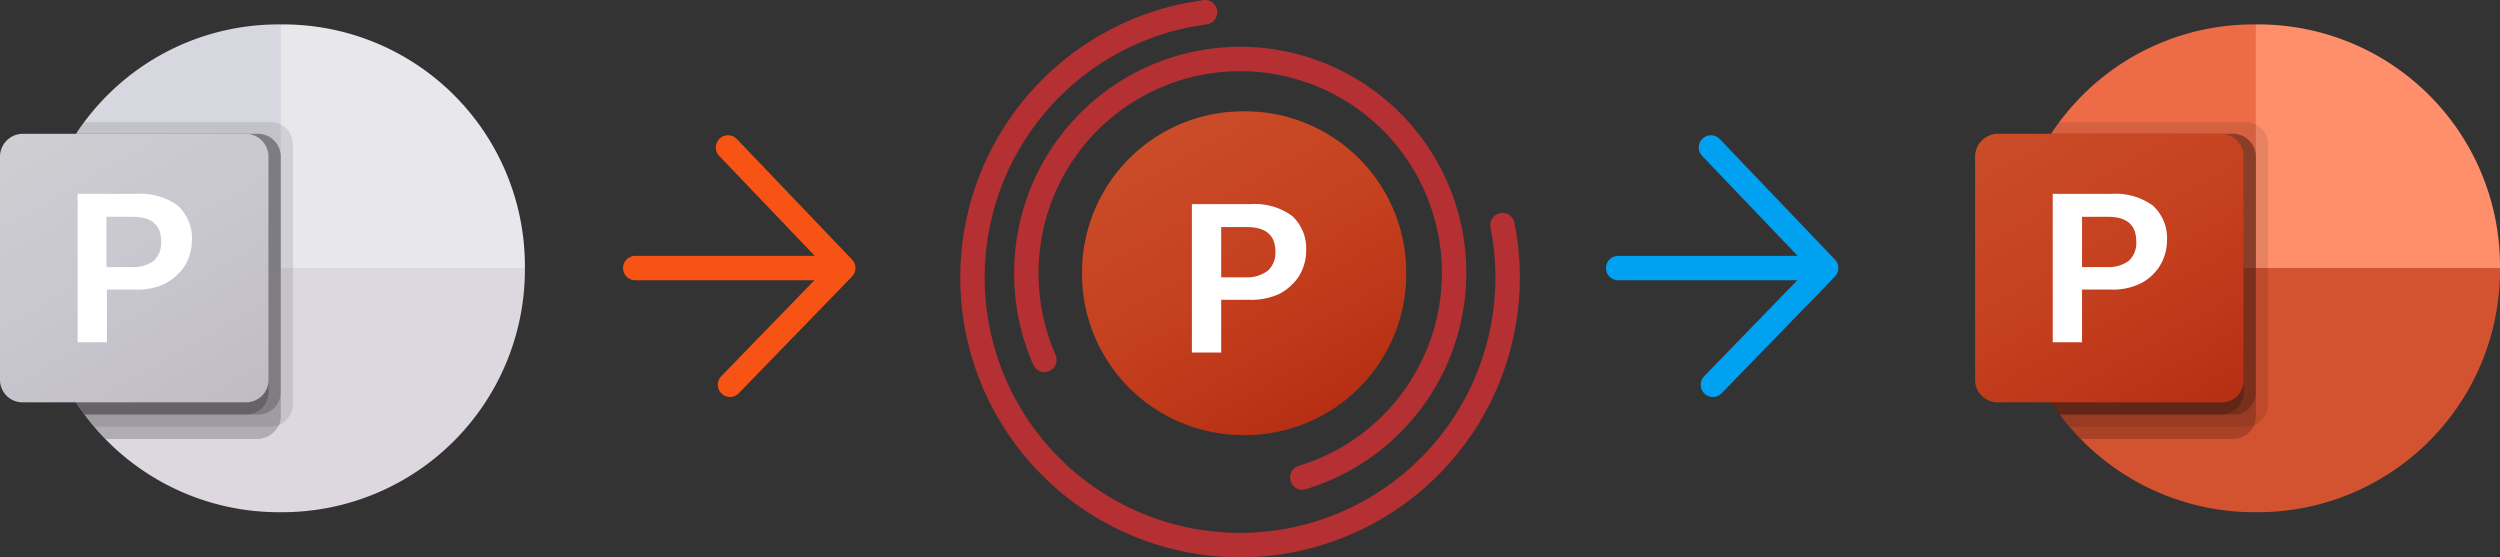
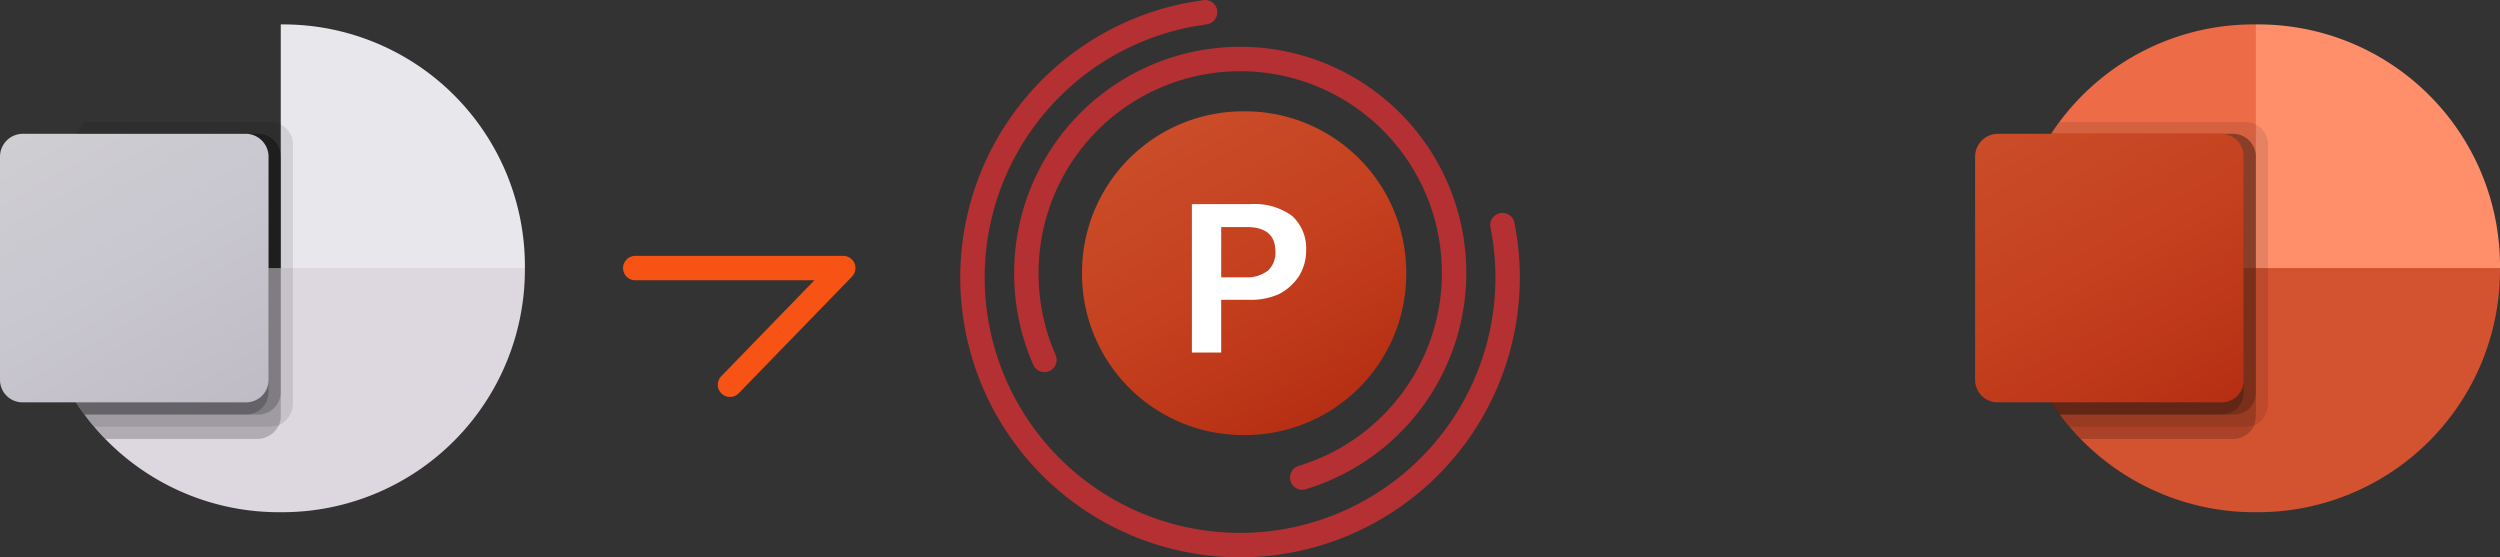
<svg xmlns="http://www.w3.org/2000/svg" xmlns:xlink="http://www.w3.org/1999/xlink" viewBox="0 0 512 114.1">
  <rect x="0" y="0" width="512" height="114.1" fill="#333333" stroke="none" />
  <defs>
    <linearGradient id="b" x1="130.6" y1="-973.3" x2="166.4" y2="-911.2" gradientTransform="translate(-121 997.2)" gradientUnits="userSpaceOnUse">
      <stop offset="0" stop-color="#cfced2" />
      <stop offset=".5" stop-color="#c8c6cf" />
      <stop offset="1" stop-color="#c0bcc6" />
    </linearGradient>
    <linearGradient id="a" x1="535.1" y1="-973.4" x2="571" y2="-911.2" gradientTransform="translate(-121 997.2)" gradientUnits="userSpaceOnUse">
      <stop offset="0" stop-color="#ca4c28" />
      <stop offset=".5" stop-color="#c5401e" />
      <stop offset="1" stop-color="#b62f14" />
    </linearGradient>
    <linearGradient id="c" x1="359.2" y1="-970" x2="392.4" y2="-912.5" xlink:href="#a" />
  </defs>
  <path d="M213.9 73.7a44 44 0 0 1-3.7-17.8 43.8 43.8 0 1 1 56.5 41.9" fill="none" stroke="#b43032" stroke-linecap="round" stroke-miterlimit="10" stroke-width="5" />
  <path d="M307.7 46.1a54.8 54.8 0 1 1-64.5-43l3.6-.6" fill="none" stroke="#b43032" stroke-linecap="round" stroke-miterlimit="10" stroke-width="5" />
-   <path fill="none" stroke="#f65314" stroke-linecap="round" stroke-miterlimit="10" stroke-width="5" d="M130.1 54.9h42.6m-23.6-24.7 23.6 24.7m-23.2 23.9 23.2-23.9" />
-   <path fill="none" stroke="#00a1f1" stroke-linecap="round" stroke-miterlimit="10" stroke-width="5" d="M331.4 54.9H374m-23.6-24.7L374 54.9m-23.2 23.9L374 54.9" />
+   <path fill="none" stroke="#f65314" stroke-linecap="round" stroke-miterlimit="10" stroke-width="5" d="M130.1 54.9h42.6m-23.2 23.9 23.2-23.9" />
  <path d="m241.3 71.4 9.2-14.3-8.4-14.3h6.8l4.6 9.1.9 2h.1l.9-2.1 5-9h6.2L257.9 57l9 14.4h-6.7l-5.4-10-.6-1.3h-.1l-.6 1.3-5.5 10Z" fill="#fff" />
-   <path d="M65 59.9 57.5 5h-.6A49.5 49.5 0 0 0 7.5 54.4v.5Z" fill="#d7d7e0" />
  <path d="M58.1 5h-.6v49.9l25 10 25-10v-.5A49.5 49.5 0 0 0 58.1 5" fill="#e8e8ec" />
  <path d="M107.5 54.9v.6A49.7 49.7 0 0 1 58 104.9h-1.1A49.6 49.6 0 0 1 7.5 55.5v-.6Z" fill="#ddd7e0" />
  <path d="M60 29.5v53.3a5 5 0 0 1-2.9 4.3l-1.7.3H19.3l-2-2.5a50 50 0 0 1-9.8-29.4v-1.1a49 49 0 0 1 8.1-27l1.7-2.4h38.1a4.6 4.6 0 0 1 4.6 4.5" style="isolation:isolate" opacity=".1" />
  <path d="M57.5 32v53.3a4 4 0 0 1-.4 1.8 5 5 0 0 1-4.2 2.8H21.6l-2.3-2.5-2-2.5a50 50 0 0 1-9.8-29.4v-1.1a49 49 0 0 1 8.1-27h37.3a4.7 4.7 0 0 1 4.6 4.6" style="isolation:isolate" opacity=".2" />
  <path d="M57.5 32v48.3a4.6 4.6 0 0 1-4.6 4.6H17.3a50 50 0 0 1-9.8-29.4v-1.1a49 49 0 0 1 8.1-27h37.3a4.7 4.7 0 0 1 4.6 4.6" style="isolation:isolate" opacity=".2" />
  <path d="M55 32v48.3a4.6 4.6 0 0 1-4.6 4.6H17.3a50 50 0 0 1-9.8-29.4v-1.1a49 49 0 0 1 8.1-27h34.8A4.7 4.7 0 0 1 55 32" style="isolation:isolate" opacity=".2" />
  <path d="M4.6 27.4h45.8A4.7 4.7 0 0 1 55 32v45.8a4.6 4.6 0 0 1-4.6 4.6H4.6A4.6 4.6 0 0 1 0 77.8V32a4.7 4.7 0 0 1 4.6-4.6" fill="url(#b)" />
-   <path d="M28 39.7a13 13 0 0 1 8.4 2.4 9 9 0 0 1 2.9 7.1 10 10 0 0 1-1.5 5.3 11 11 0 0 1-4 3.6 13 13 0 0 1-6.2 1.2h-5.7v10.8h-6V39.7Zm-6.2 15H27a7 7 0 0 0 4.5-1.3 5 5 0 0 0 1.5-4q0-5-5.9-5h-5.3Z" fill="#fff" />
  <path d="M469.5 59.9 462 5h-.6A49.5 49.5 0 0 0 412 54.4v.5Z" fill="#ed6c47" />
  <path d="M462.6 5h-.6v49.9l25 10 25-10v-.5A49.5 49.5 0 0 0 462.6 5" fill="#ff8f6b" />
  <path d="M512 54.9v.6a49.6 49.6 0 0 1-49.4 49.4h-1.1A49.7 49.7 0 0 1 412 55.5v-.6Z" fill="#d35230" />
  <path d="M464.5 29.5v53.3a5 5 0 0 1-2.8 4.3l-1.8.3h-36.1l-2-2.5a50 50 0 0 1-9.8-29.4v-1.1a49 49 0 0 1 8.1-27l1.7-2.4h38.1a4.6 4.6 0 0 1 4.6 4.5" style="isolation:isolate" opacity=".1" />
  <path d="M462 32v53.3l-.3 1.8a5 5 0 0 1-4.3 2.8h-31.3l-2.3-2.5-2-2.5a50 50 0 0 1-9.8-29.4v-1.1a49 49 0 0 1 8.1-27h37.3A4.7 4.7 0 0 1 462 32" style="isolation:isolate" opacity=".2" />
  <path d="M462 32v48.3a4.5 4.5 0 0 1-4.4 4.6h-35.8a50 50 0 0 1-9.8-29.4v-1.1a49 49 0 0 1 8.1-27h37.3A4.7 4.7 0 0 1 462 32" style="isolation:isolate" opacity=".2" />
  <path d="M459.5 32v48.3a4.5 4.5 0 0 1-4.4 4.6h-33.3a50 50 0 0 1-9.8-29.4v-1.1a49 49 0 0 1 8.1-27h34.8a4.7 4.7 0 0 1 4.6 4.6" style="isolation:isolate" opacity=".2" />
  <path d="M409.1 27.4h45.8a4.6 4.6 0 0 1 4.6 4.6v45.8a4.5 4.5 0 0 1-4.4 4.6h-46a4.6 4.6 0 0 1-4.6-4.6V32a4.7 4.7 0 0 1 4.6-4.6" fill="url(#a)" />
-   <path d="M432.5 39.7a13 13 0 0 1 8.4 2.4 9 9 0 0 1 2.9 7.1 10 10 0 0 1-1.5 5.3 10 10 0 0 1-4 3.6 13 13 0 0 1-6.1 1.2h-5.8v10.8h-6V39.7Zm-6.1 15h5.1a7 7 0 0 0 4.5-1.3 5 5 0 0 0 1.5-4q0-5-5.8-5h-5.3z" fill="#fff" />
  <path d="M254.8 22.8A33 33 0 0 1 288 56a33 33 0 0 1-33.2 33.1A33 33 0 0 1 221.6 56a33 33 0 0 1 33.2-33.2" fill="url(#c)" />
  <path d="M256.2 41.8a13 13 0 0 1 8.4 2.4 9 9 0 0 1 2.9 7.1 10 10 0 0 1-1.5 5.3 11 11 0 0 1-4 3.6 14 14 0 0 1-6.2 1.2h-5.7v10.8h-6V41.8Zm-6.1 15h5.1a7 7 0 0 0 4.5-1.4 5 5 0 0 0 1.5-3.9q0-5-5.9-5h-5.2z" fill="#fff" />
</svg>